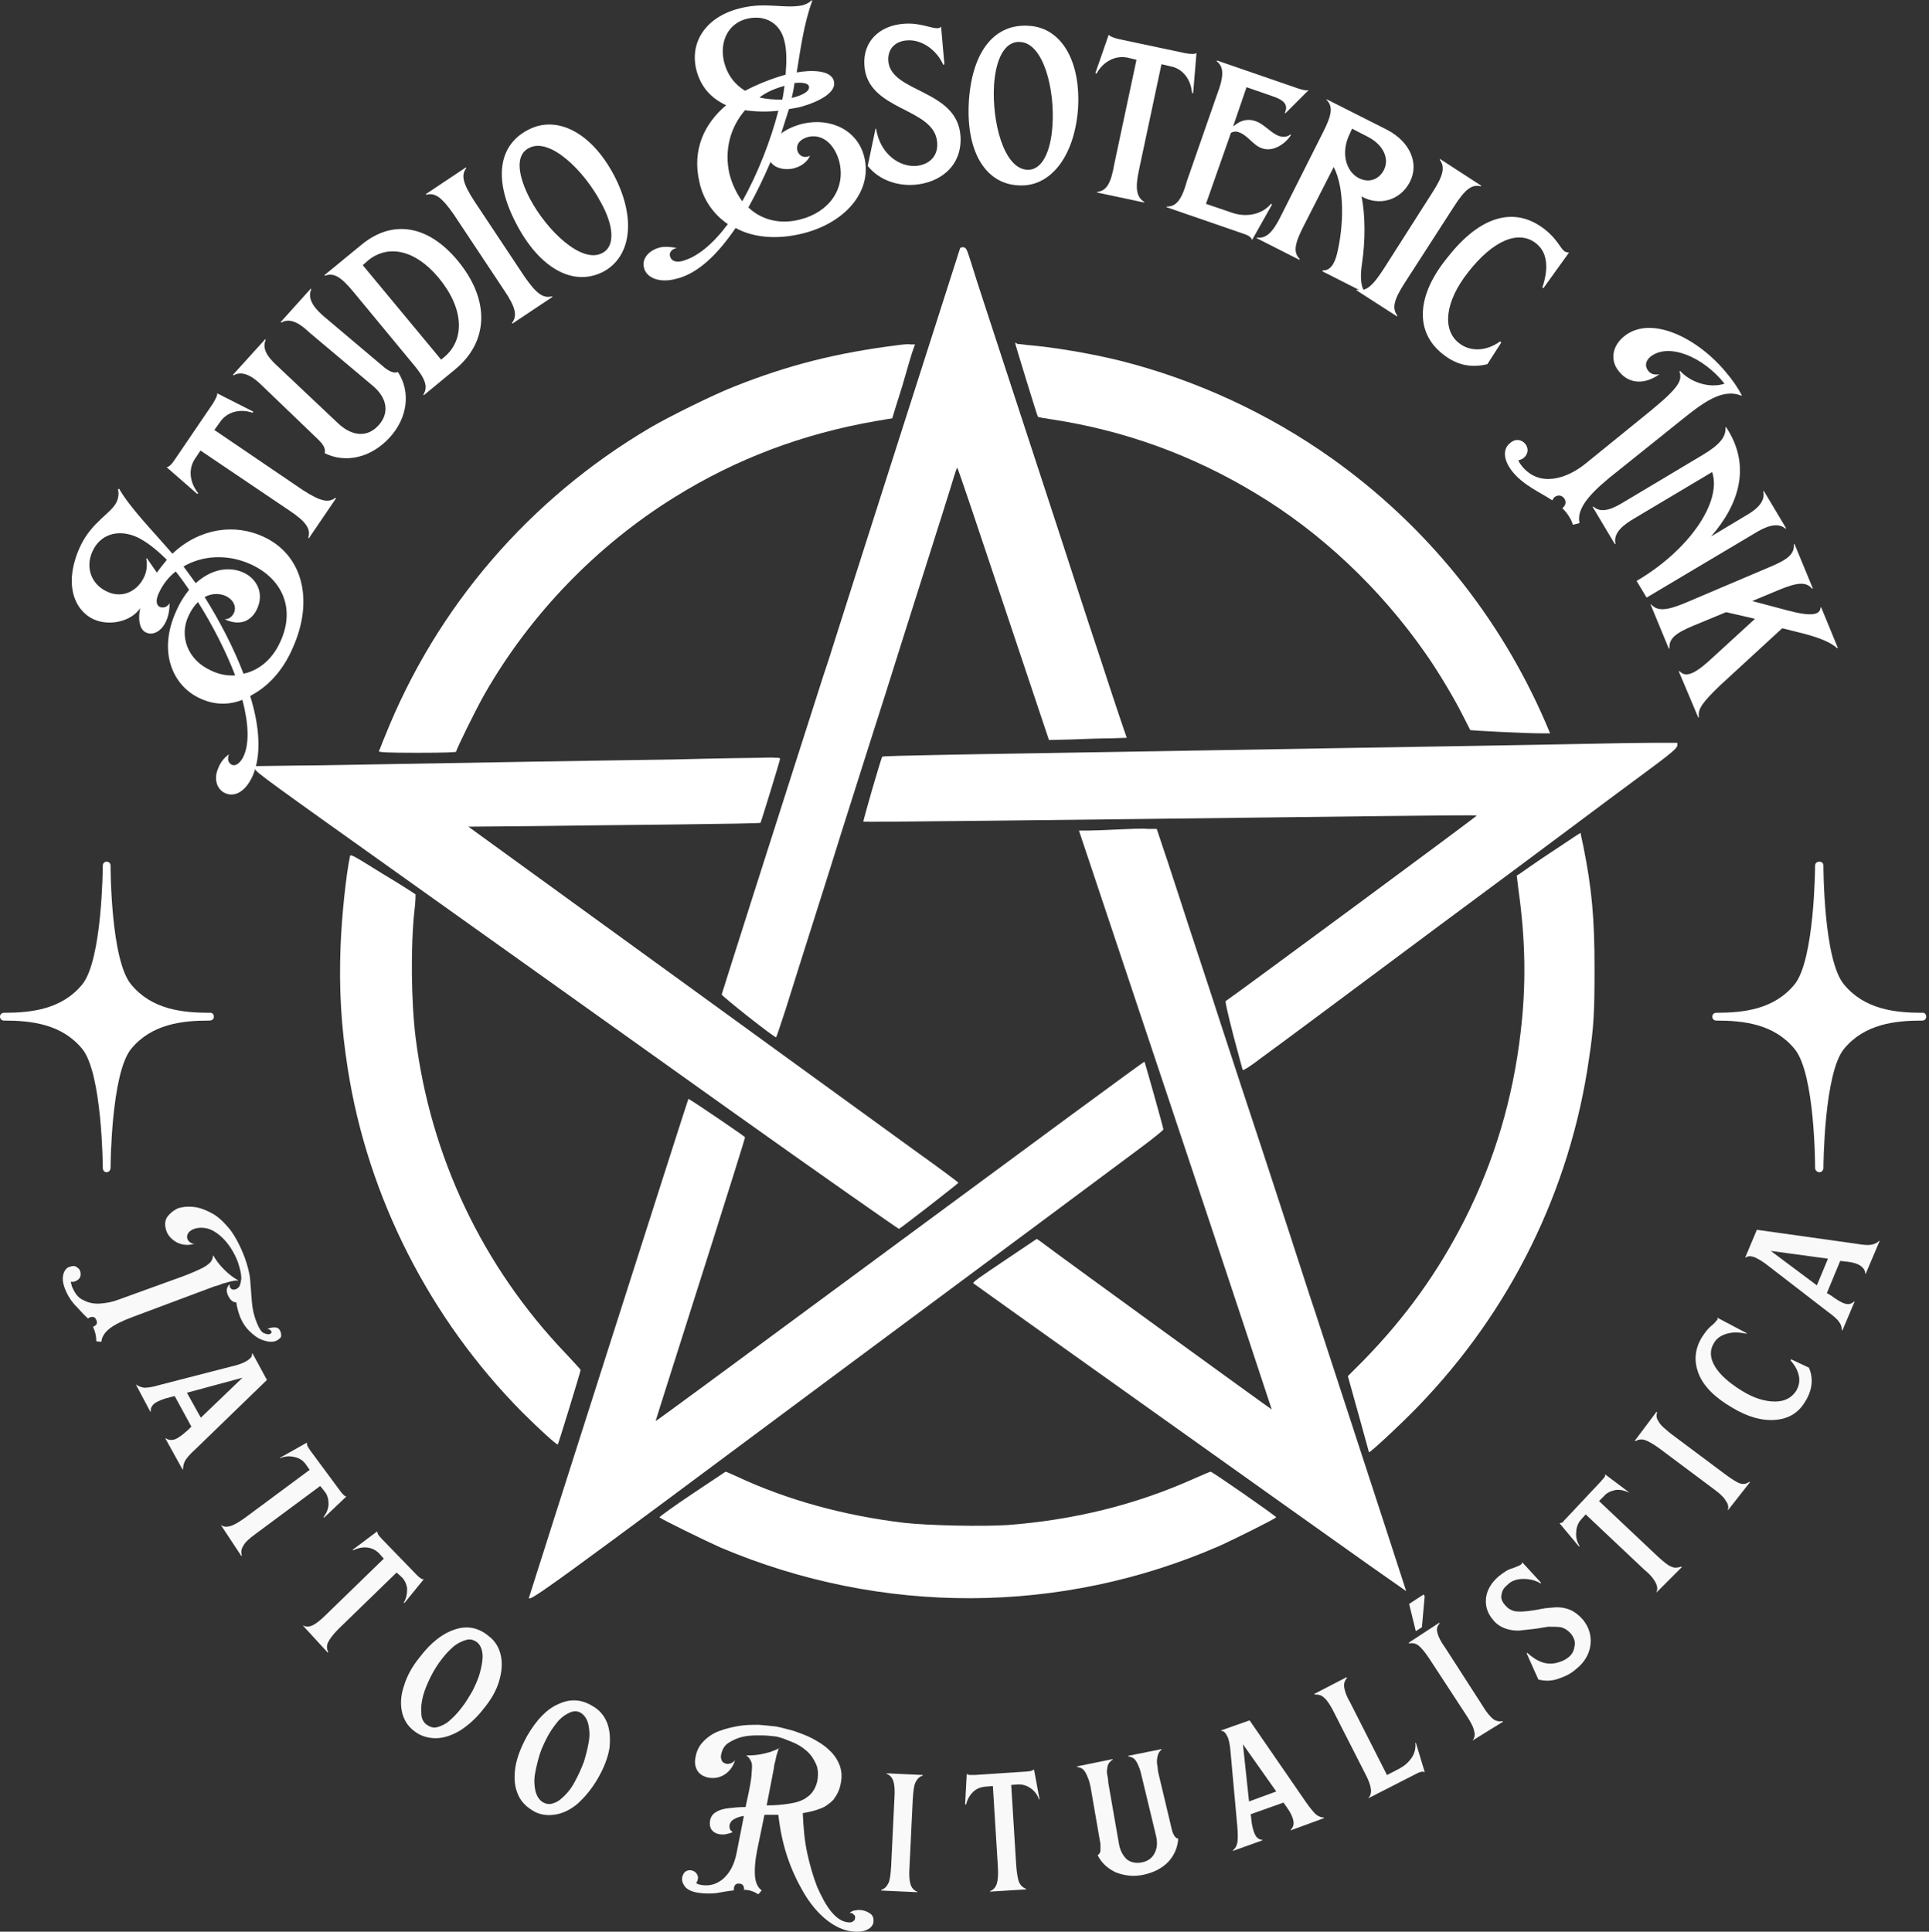
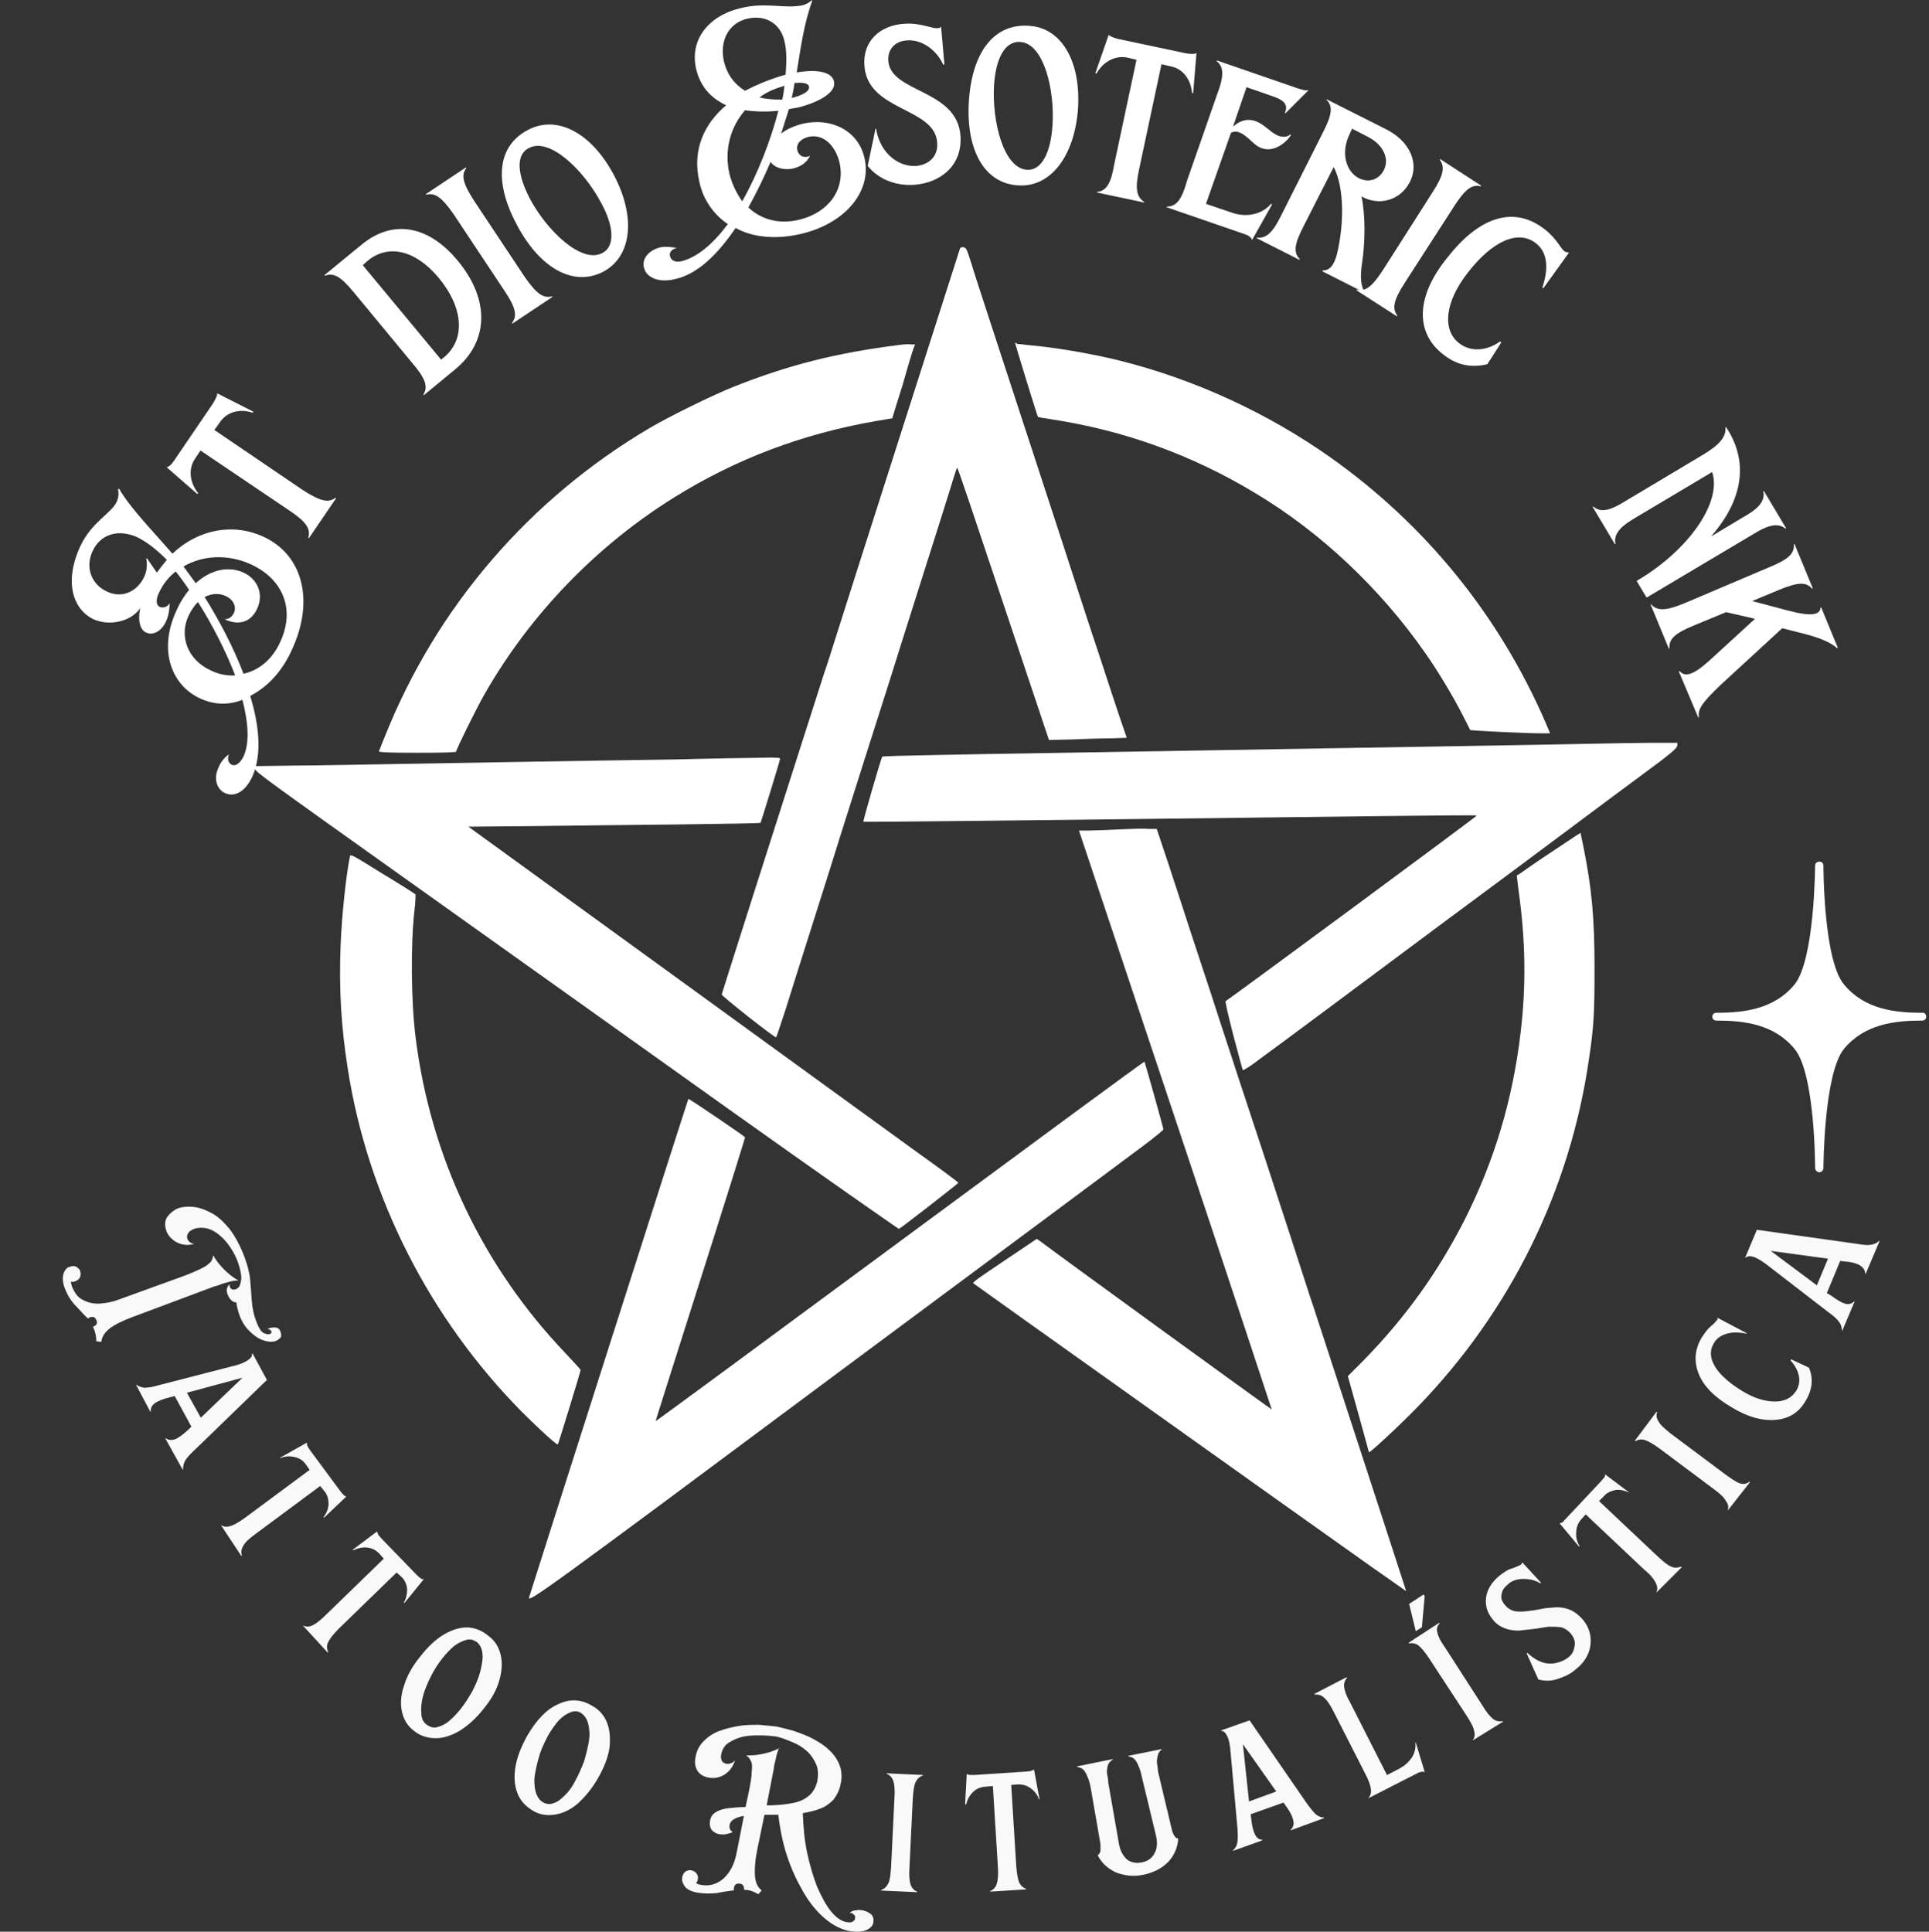
<svg xmlns="http://www.w3.org/2000/svg" xmlns:xlink="http://www.w3.org/1999/xlink" id="Camada_1" x="0px" y="0px" viewBox="0 0 347.2 347.7" style="enable-background:new 0 0 347.2 347.7;" xml:space="preserve">
  <rect x="0" y="0" width="347.2" height="347.7" fill="#333333" stroke="none" />
  <style type="text/css">	.st0{clip-path:url(#SVGID_00000151510820156525601990000013431358674862414989_);}	.st1{fill:#FFFFFF;}	.st2{clip-path:url(#SVGID_00000160166391530399831190000005627282537075642528_);}	.st3{fill:#FAF9FA;}</style>
  <g>
    <g transform="translate(145.102, 90.85)">	</g>
  </g>
  <g>
    <g transform="translate(256.414, 108.311)">	</g>
  </g>
  <g>
    <g transform="translate(181.772, 314.111)">	</g>
  </g>
  <g>
    <g>
      <defs>
        <rect id="SVGID_1_" y="155" width="39" height="56" />
      </defs>
      <clipPath id="SVGID_00000125582506244147649680000014851829678130733987_">
        <use xlink:href="#SVGID_1_" style="overflow:visible;" />
      </clipPath>
      <g style="clip-path:url(#SVGID_00000125582506244147649680000014851829678130733987_);">
-         <path class="st1" d="M38.5,183c0,0.4-0.3,0.7-0.8,0.7c-4.9,0-10.4,0.6-14.1,5.1c-3.6,4.4-3.7,21.1-3.7,21.4    c0,0.4-0.3,0.8-0.7,0.8c-0.4,0-0.7-0.3-0.7-0.8c0-0.2-0.1-17-3.7-21.4c-3.7-4.5-9.2-5.1-14.1-5.1c-0.4,0-0.7-0.3-0.7-0.7    c0-0.4,0.3-0.7,0.7-0.7c4.9,0,10.4-0.6,14.1-5.1c3.6-4.4,3.7-21.1,3.7-21.4c0-0.4,0.3-0.7,0.7-0.7c0.4,0,0.7,0.3,0.7,0.7    c0,0.2,0,17,3.7,21.4c3.7,4.5,9.2,5.1,14.1,5.1C38.2,182.2,38.5,182.6,38.5,183z" />
-       </g>
+         </g>
    </g>
    <g>
      <defs>
        <rect id="SVGID_00000121255643467450456720000004330806231571702693_" x="308.2" y="155" width="39" height="56" />
      </defs>
      <clipPath id="SVGID_00000077323003606152176570000004409523338623630469_">
        <use xlink:href="#SVGID_00000121255643467450456720000004330806231571702693_" style="overflow:visible;" />
      </clipPath>
      <g style="clip-path:url(#SVGID_00000077323003606152176570000004409523338623630469_);">
        <path class="st1" d="M346.7,183c0,0.4-0.3,0.7-0.7,0.7c-4.9,0-10.4,0.6-14.1,5.1c-3.6,4.4-3.7,21.1-3.7,21.4    c0,0.4-0.3,0.8-0.7,0.8c-0.4,0-0.8-0.3-0.8-0.8c0-0.2,0-17-3.7-21.4c-3.7-4.5-9.2-5.1-14.1-5.1c-0.4,0-0.7-0.3-0.7-0.7    c0-0.4,0.3-0.7,0.7-0.7c4.9,0,10.4-0.6,14.1-5.1c3.6-4.4,3.7-21.1,3.7-21.4c0-0.4,0.3-0.7,0.8-0.7c0.4,0,0.7,0.3,0.7,0.7    c0,0.2,0,17,3.7,21.4c3.7,4.5,9.2,5.1,14.1,5.1C346.4,182.2,346.7,182.6,346.7,183z" />
      </g>
    </g>
    <g>
      <g transform="translate(87.529, 153.867)">
        <g>
          <path class="st1" d="M-34.9-37.1c4-8.8,1.8-17-5.3-20.2c-5-2.3-11.3-1.6-16.3,3.1c-3.7-4.3-7.5-8.1-9.6-11.7l-0.2,0.1     c0.2,0.7,0.1,1.5-0.2,2.2c-0.9,2.1-4.5,3.6-6.6,8.1c-3.1,6.8-1,11.5,2.4,13.1c2.9,1.3,6.8,0.4,8.4-2c-0.5,2.5,0.1,4,1.1,4.4     c1.7,0.8,4.2-1.1,4.2-5.3c-0.4,0.7-1.1,0.9-1.7,0.7c-0.8-0.3-0.8-1.4-0.2-2.6c0.7-1.5,1.7-2.8,3-3.8c0.8,1,1.6,2.1,2.4,3.3     c-0.8,1-1.6,2.2-2.3,3.8c-3.4,7.4-0.6,13.6,4.4,15.8c2.4,1.1,5,1.2,7.5,0.2c1.1,4.2,1.3,7.8,0.2,10.2c-0.6,1.2-1.4,1.8-2.1,1.5     c-0.6-0.3-0.9-1-0.5-1.9c-1,0.7-1.6,1.6-1.9,2.4c-1,2.1-0.2,4,1.2,4.6c1.5,0.7,3.5,0,4.9-3c1.7-3.8,1.3-9-0.4-14.5     C-39.4-30.2-36.7-33-34.9-37.1z M-49.6-33.2c-4.2-1.9-5.7-6.2-4-9.8c0.5-1.1,1.1-1.9,1.7-2.5c2.6,4.1,5,8.8,6.7,13.2     C-46.7-32.2-48.2-32.5-49.6-33.2z M-43.7-32.6c-1.8-4.7-4.3-9.5-7-13.8c3-1.6,6.2,0.6,5.3,2.8c-0.3,0.7-0.9,1.2-1.7,1.2     c3,1.4,5,0.1,5.9-2c1.2-2.7-0.1-5.3-2.5-6.4c-2.4-1.1-5.6-0.8-8.6,1.9c-0.7-1-1.5-2-2.2-3c3.4-2,7.9-2.3,12.1-0.4     c5.7,2.6,8.1,8,5.3,14C-38.5-35.2-40.9-33.2-43.7-32.6z M-68.3-47.4c-2.8-1.3-3.9-4.3-2.6-7.2c1.4-3.1,4.6-4.1,8-2.6     c1.7,0.8,3.5,2.2,5.4,4.1c-0.6,0.7-1.2,1.5-1.8,2.3l-1.8-2.6l-0.1,0.1c0.2,1.1,0.1,2.3-0.4,3.3C-62.7-47.6-65.4-46-68.3-47.4z" />
        </g>
      </g>
    </g>
    <g>
      <g transform="translate(97.085, 133.595)">
        <g>
          <path class="st1" d="M-41.6-36.8l0.1,0.1l4.9-7.2l-0.1-0.1c-1.3,1-2.8,0.6-5.9-1.4l-15.9-10.8l1-1.4c1.2-1.8,3.5-2.5,5.9-1.7     l0.1-0.2l-6.5-3.3c0.1,0.3-0.3,1.1-0.8,1.9l-6.8,10c-0.5,0.8-1.1,1.4-1.5,1.4l5.5,4.8l0.2-0.1c-1.6-2-1.8-4.4-0.6-6.2l1-1.5     L-45-41.7C-42-39.7-41.1-38.4-41.6-36.8z" />
        </g>
      </g>
    </g>
    <g>
      <g transform="translate(104.227, 122.766)">
        <g>
-           <path class="st1" d="M-34.1-44c3.3-3.6,3.8-8.3,1.5-11.8c-0.8,0.3-1.6-0.2-2.3-0.7l-10.9-9.2c-1.3-1.1-3.3-3-2.4-5l-0.1-0.1     l-5.4,6l0.1,0.1c1.9-1.1,3.9,0.7,5.2,1.9l11.3,9.5c2.6,2.2,3,4.9,1,7.1c-2,2.2-4.7,2-7.2-0.3L-54-56.6c-1.3-1.2-3.3-3-2.4-5     l-0.1-0.1l-5.8,6.4l0.1,0.1c1.9-1.1,4,0.7,5.2,1.9l10.1,9.7c0.6,0.6,1.4,1.5,1.1,2.4C-42-39.3-37.4-40.4-34.1-44z" />
-         </g>
+           </g>
      </g>
    </g>
    <g>
      <g transform="translate(114.393, 111.33)">
        <g>
          <path class="st1" d="M-38.2-40.3l0.1,0.1l5.7-4.7c6-5,6.2-12.5,0.4-19.5c-5.3-6.4-11.7-7.5-17.3-2.9l-6.7,5.5l0.1,0.1     c1.6-0.6,2.9,0.2,5.2,3L-40.2-46C-37.8-43.2-37.3-41.7-38.2-40.3z M-35-46.6l-14.1-17l0.9-0.8c3.6-3,8.5-2,12.7,3     c4.6,5.5,4.9,11.2,1,14.4L-35-46.6z" />
        </g>
      </g>
    </g>
    <g>
      <g transform="translate(126.339, 101.645)">
        <g>
          <path class="st1" d="M-34.2-43.5l0.1,0.1l7.2-4.8l-0.1-0.1c-1.6,0.4-2.8-0.5-4.9-3.5L-41-65.5c-2-3.1-2.4-4.6-1.4-5.9l-0.1-0.1     l-7.2,4.8l0.1,0.1c1.6-0.4,2.8,0.5,4.9,3.5l9.1,13.7C-33.5-46.3-33.2-44.8-34.2-43.5z" />
        </g>
      </g>
    </g>
    <g>
      <g transform="translate(131.51, 97.844)">
        <g>
          <path class="st1" d="M-23.1-52.3c-3.7,2-10-4-13.1-9.9c-2-3.9-2.7-7.7-0.1-9c3.7-2,9.9,4,13,9.9C-21.2-57.5-20.6-53.6-23.1-52.3     z M-38.6-57.6c4.2,8.1,10.3,11.4,15.6,8.7c5.2-2.7,6-9.8,2-17.4c-4-7.6-10.2-10.9-15.4-8.2C-41.9-71.7-42.7-65.4-38.6-57.6z" />
        </g>
      </g>
    </g>
    <g>
      <g transform="translate(152.4, 87.338)">
        <g>
          <path class="st1" d="M-8.4-45.2c8-1.8,13-7.6,11.6-13.7c-1.1-4.9-5.9-7.3-11-6.2c-1.6,0.4-3,1-4,1.8c0.5-1.6,1-3.1,1.4-4.4     c0.6-0.1,1.2-0.2,1.7-0.3c1.7-0.4,7-2.1,6.4-4.7c-0.5-2.2-4.5-2-6.7-1.6c0.7-4.3,1.3-8.8,2.8-12.9l-0.1-0.1     c-0.5,0.5-1,0.7-1.6,0.9c-3.2,0.7-6.6-0.6-11.1,0.5c-6,1.4-9.3,5.8-8.1,11c0.8,3.3,2.8,5.3,5.4,6.5c-3.9,3.3-6.2,8-4.8,13.9     c0.7,3.2,2.6,5.8,5.1,7.5c-2.6,3.5-5.5,6-8.4,6.7c-1,0.2-1.8-0.1-2-0.9c-0.2-0.7,0.3-1.3,1.2-1.5c-1-0.2-2.1-0.3-3-0.1     c-2,0.5-3.3,2-2.9,3.6c0.4,1.9,2.8,2.8,5.6,2.1c4.1-0.9,7.7-4.5,10.9-9.2C-16.9-44.6-12.8-44.2-8.4-45.2z M-21.1-56     c-1-4.4,0.2-8.5,2.8-11.5c2,0.3,4.1,0.3,6,0.1c-1.4,5.4-3.7,11.3-6.5,16.3C-19.8-52.5-20.6-54.1-21.1-56z M-17.7-50     c1.5-2.7,2.8-5.4,4-8.2c0.8,1.2,2.6,1.5,4,1.2c1.3-0.3,2.5-1,3.1-2.3c-1,0.5-2,0.1-2.3-1c-0.2-1.1,0.5-2,2-2.4     c2.6-0.6,4.8,1.4,5.6,4.6c1.1,4.8-1.9,9-7.2,10.3C-12.1-46.9-15.4-47.8-17.7-50z M-22.1-76.3c-0.8-3.5,0.7-6.9,4.3-7.7     c3.2-0.7,5.9,0.9,6.6,4.1c0.4,1.6,0.4,3.6,0.2,6c-2.5,0.7-5,1.7-7.3,2.9C-20.1-72.1-21.5-73.8-22.1-76.3z M-15.7-69.8     c1.3-1,2.8-1.6,4.5-2.1c-0.1,0.8-0.2,1.6-0.4,2.5C-13.1-69.4-14.5-69.5-15.7-69.8z M-9.9-69.7c0.2-0.9,0.4-1.8,0.5-2.7     c1-0.1,2.4-0.1,2.6,0.6C-6.5-70.6-9.1-69.9-9.9-69.7z" />
        </g>
      </g>
    </g>
    <g>
      <g transform="translate(174.083, 82.669)">
        <g>
          <path class="st1" d="M-9.6-49.4c4.5-0.3,8.7-3.2,8.4-8.7c-0.5-8.6-12.7-7.8-13-13.7c-0.1-2.3,1.5-3.5,3.4-3.6     c2.6-0.2,5.3,1.7,6.5,4.4l0.2-0.1l-0.6-6.8c-0.1,0.2-0.3,0.3-0.6,0.3c-1.1,0.1-3.1-1-6-0.8c-4.6,0.3-7.5,3.3-7.2,7.5     c0.5,8.3,12.7,7.5,13.1,13.9c0.2,2.6-1.6,4-3.8,4.2c-2.8,0.2-6.4-1.9-7.2-6.7l-0.1,0l-1.4,6.7C-15.9-50.3-12.7-49.2-9.6-49.4z" />
        </g>
      </g>
    </g>
    <g>
      <g transform="translate(186.719, 81.754)">
        <g>
          <path class="st1" d="M-1.9-51.2c-4.2-0.3-6.3-8.7-5.9-15.3c0.3-4.4,1.8-7.9,4.7-7.7C1.1-74,3.2-65.6,2.7-59     C2.4-54.6,0.9-51-1.9-51.2z M-12.3-64c-0.7,9.1,2.7,15.2,8.7,15.6C2.2-47.9,6.6-53.4,7.3-62c0.6-8.6-2.9-14.7-8.7-15.1     C-7.6-77.6-11.6-72.7-12.3-64z" />
        </g>
      </g>
    </g>
    <g>
      <g transform="translate(201.754, 82.855)">
        <g>
          <path class="st1" d="M-4.3-48.3l0,0.1l8.5,1.8l0-0.1c-1.4-0.9-1.7-2.4-0.9-6l4-18.8l1.7,0.4c2.1,0.4,3.6,2.3,3.8,4.8l0.2,0     l0.6-7.2c-0.3,0.2-1.1,0.2-2.1,0l-11.8-2.5c-0.9-0.2-1.7-0.5-1.9-0.8l-2.4,6.9l0.2,0.1c1.2-2.2,3.4-3.3,5.5-2.9l1.7,0.4l-4,18.8     C-1.8-49.8-2.6-48.5-4.3-48.3z" />
        </g>
      </g>
    </g>
    <g>
      <g transform="translate(214.564, 85.495)">
        <g>
          <path class="st1" d="M-4.6-48.3l0,0.1l14.2,4.9c0.6,0.2,1.1,0.6,1.2,1l3.6-6.4l-0.2-0.1c-1.6,1.9-4.4,2.5-7,1.6l-4.7-1.6L7-61.6     c0.4-0.2,0.9-0.3,1.4-0.1c1.7,0.6,2.6,2.4,4.2,2.9c2,0.7,4.2-0.8,5.2-2.4l-0.1-0.1c-0.6,0.5-1.3,0.5-2,0.3     c-1.5-0.5-2.6-2.1-4.3-2.7c-1.4-0.5-2.8-0.1-3.9,0.9l-0.1,0l2.4-7l4.9,1.7c2,0.7,2.6,1.6,2,2.9l0.1,0.1l4.2-4.2     c-0.4,0.2-1.4-0.1-2-0.3l-14.5-5l-0.1,0.1c1.3,1,1.4,2.6,0.1,6l-5.4,15.5C-1.9-49.4-2.9-48.3-4.6-48.3z" />
        </g>
      </g>
    </g>
    <g>
      <g transform="translate(226.759, 89.559)">
        <g>
          <path class="st1" d="M-0.5-46.8l-0.1,0.1l7.7,3.9l0.1-0.1c-1.2-1.2-1-2.7,0.7-6l5.4-10.6c2,3.9,1.8,10.6,0.6,15.6     c-0.5,2.1-1.4,3.1-2.6,3l0,0.2l7.5,3.8l0.1-0.1c-0.7-0.9-0.9-2.6-0.5-5.2c0.6-4,0.6-8.7-0.1-12c3.2,1.8,7,0.7,8.7-2.6     c1.7-3.3,0.1-7.2-4.1-9.4L12-71.7L12-71.6c1.2,1.2,1,2.7-0.7,6L3.9-50.9C2.3-47.6,1.1-46.6-0.5-46.8z M16.2-65.5l0.4-0.9     l2.9,1.5c2.7,1.4,3.9,3.9,2.8,6c-0.8,1.5-2.5,2.4-4.5,1.4C15.5-58.7,14.5-62.1,16.2-65.5z" />
        </g>
      </g>
    </g>
    <g>
      <g transform="translate(240.225, 96.537)">
        <g>
          <path class="st1" d="M4-44.4l-0.1,0.1l7.3,4.7l0.1-0.1c-1-1.3-0.7-2.8,1.3-5.9l8.9-13.8c2-3.1,3.2-4,4.8-3.6l0.1-0.1L19-67.9     l-0.1,0.1c1,1.3,0.7,2.8-1.3,5.9L8.8-48.1C6.8-45,5.6-44,4-44.4z" />
        </g>
      </g>
    </g>
    <g>
      <g transform="translate(245.807, 99.856)">
        <g>
          <path class="st1" d="M13.9-36.1c2.5,2,5.1,2.5,8,1.8l2.5-3.9l-0.2-0.2c-2.5,1.8-5.4,1.9-7.4,0.3c-3.1-2.4-2.5-7.5,1.6-12.7     c4.5-5.8,9.1-7.7,12.2-5.3c2.1,1.6,2.4,4.4,1.2,8l0.2,0.1l4.6-6.4c-0.3,0-0.6-0.1-0.8-0.2c-0.8-0.6-1.3-2.2-3.6-4     c-5.4-4.2-11.6-2.4-17.4,5C9.1-46.7,8.8-40.1,13.9-36.1z" />
        </g>
      </g>
    </g>
    <g>
      <g transform="translate(262.598, 113.958)">
        <g>
-           <path class="st1" d="M9.6-29.1c2,2.5,4.9,3.7,7.2,5.2c0.1-0.2,0.2-0.3,0.3-0.5c0.6-0.5,1.3-0.5,1.8,0.1c0.5,0.6,0.3,1.4-0.3,1.8     c0.8,0.8,1.6,1.9,1.9,3l1.2-0.3c-0.5-2.3,1.2-4.7,5.3-8.1L39.6-38c4.2-3.4,7.8-6.2,11.3-4.7l0-0.1c-0.7-1.4-1.7-2.8-2.8-4.1     c-5-6.1-13.5-10.5-18.4-6.5c-2.2,1.8-2.5,4.4-0.9,6.3c1.9,2.4,4.8,2.3,7.3,0.5c-1,0.2-1.7-0.1-2.1-0.7c-0.5-0.7-0.5-1.6,0.4-2.4     c3.3-2.7,9.6,0,13.4,4.8c-2.6,0.9-6.1-0.2-8-2.3l-0.1,0.1c0.5,1.6,0,2.8-5.1,7l-11.7,9.5c-3.4,2.8-8.4,4.5-11.6,0.5     c-0.2-0.3-0.5-0.6-0.6-1c0.3-0.1,0.7-0.2,0.9-0.4c1-0.8,0.9-1.9,0.3-2.6s-1.7-1-2.7-0.1C8.1-33.4,7.7-31.5,9.6-29.1z" />
-         </g>
+           </g>
      </g>
    </g>
    <g>
      <g transform="translate(272.271, 125.664)">
        <g>
          <path class="st1" d="M14.5-34.5l-0.1,0.1l4,6.7l0.1-0.1c-0.5-2.1,1.8-3.6,3.3-4.5l14.1-8.4c1.8,5.4-4.2,14.1-13.6,19.6l1.8,3     l19.5-11.6c1.5-0.9,3.9-2.2,5.5-0.8l0.1-0.1l-4-6.7l-0.1,0.1c0.5,2.1-1.8,3.6-3.4,4.5l-6,3.6c4.9-5.6,7.4-12.6,2.7-19.7     l-0.1,0.1c0.1,1.7-1.1,3.1-3.9,4.8L20-35.3C18.5-34.4,16.1-33,14.5-34.5z" />
        </g>
      </g>
    </g>
    <g>
      <g transform="translate(280.181, 138.784)">
        <g>
          <path class="st1" d="M17-30L16.9-30l3.3,8l0.1-0.1c-0.1-1.7,1-2.7,4.4-4.1l5.8-2.4l5.2,1.2l-8.3,7.6c-2.9,2.6-4.3,2.9-5.3,1.8     l-0.1,0.1l3.5,8.3l0.1-0.1c-0.2-1.5,0.6-2.6,3.8-5.7l11.2-10.3l4,1c3,0.8,4.8,1.6,5.9,2.6l0.1-0.1l-3-7.3l-0.1,0.1     c-0.1,1.2-1.4,1.7-5.9,0.5l-6.4-1.7l4.8-2c3.4-1.4,4.9-1.5,6-0.2l0.1-0.1l-3.3-8l-0.1,0.1c0.1,1.7-1,2.7-4.4,4.1L23-30.2     C19.6-28.8,18.1-28.8,17-30z" />
        </g>
      </g>
    </g>
    <g>
      <g>
        <g transform="translate(61.336, 226.732)">
          <g>
            <path class="st3" d="M-49.7,5.1c-0.4-1.1-0.4-1.9-0.2-2.6c0.2-0.6,0.6-1.1,1.1-1.2c0.5-0.2,0.9-0.2,1.2,0      c0.3,0.2,0.6,0.4,0.7,0.8c0.1,0.3,0.1,0.7,0,1c-0.1,0.3-0.4,0.6-0.9,0.8c-0.2,0.1-0.5,0.1-0.8,0.1c0,0.2,0.1,0.3,0.1,0.4      c0,0.1,0.1,0.3,0.1,0.4c0.5,1.2,1.1,2.1,2.1,2.5c0.9,0.5,2,0.7,3.1,0.6c1.1-0.1,2.2-0.3,3.2-0.7L-28.4,3      c1.6-0.6,2.7-1.1,3.5-1.5c0.8-0.4,1.2-0.8,1.5-1.1c0.2-0.3,0.4-0.7,0.4-1.1l0.1,0c0.2,0.4,0.6,1,1.1,1.6      c0.5,0.6,1.1,1.2,1.7,1.7c0.6,0.5,1.2,0.9,1.6,1.1l0,0.1c-0.3-0.1-0.7,0-1.2,0.1c-0.5,0.1-1,0.3-1.5,0.4      c-0.5,0.2-1,0.4-1.5,0.5l-14.7,5.5c-1.9,0.7-3.3,1.4-4.2,2.1c-0.9,0.7-1.4,1.5-1.5,2.4l-0.9-0.1c0-0.9-0.2-1.8-0.6-2.6      c0.2-0.1,0.4-0.2,0.6-0.4c0.1-0.2,0.2-0.5,0-0.8c-0.2-0.6-0.6-0.7-1.2-0.5c-0.1,0.1-0.2,0.1-0.3,0.2C-46.5,9.7-47.2,8.8-48,8      C-48.7,7.2-49.3,6.2-49.7,5.1z M-29.4-9.2c0.8-0.3,1.8-0.4,2.8-0.3c1.1,0.1,2.2,0.5,3.3,1.1c1.2,0.6,2.2,1.6,3.3,2.9      c1,1.3,1.9,3,2.7,5.1c0.5,1.4,0.9,2.8,1,4.1c0.1,1.3,0.2,2.6,0.3,3.9c0.1,1.3,0.4,2.6,0.9,3.8c0.4,1,0.8,1.6,1.2,1.8      c0.5,0.2,0.8,0.3,1.1,0.2c0.3-0.1,0.4-0.3,0.3-0.5c-0.1-0.2-0.3-0.4-0.7-0.4c0.3-0.2,0.8-0.3,1.3-0.3c0.6,0,0.9,0.3,1.1,0.9      c0.1,0.4,0.1,0.7,0,0.9c-0.2,0.2-0.4,0.4-0.8,0.6c-0.7,0.3-1.5,0.2-2.4-0.1c-0.9-0.3-1.7-0.9-2.5-1.7c-0.8-0.8-1.4-1.8-1.8-3      c-0.2-0.6-0.4-1.3-0.5-2.1c-0.4,0-0.8-0.2-1.1-0.6c-0.3-0.4-0.5-0.8-0.6-1.3s0.1-1,0.5-1.4c0,0.2,0,0.3,0,0.4      c0.1,0.4,0.4,0.6,0.7,0.6c0.3,0,0.6-0.1,0.9-0.4c0.3-0.3,0.4-0.9,0.5-1.6c0-0.8-0.2-1.7-0.6-2.9c-0.3-0.9-0.8-1.8-1.3-2.6      c-0.6-0.9-1.2-1.6-1.9-2.2c-0.7-0.6-1.5-1.1-2.3-1.3c-0.8-0.2-1.7-0.2-2.5,0.1c-0.4,0.2-0.8,0.4-1,0.8c-0.2,0.3-0.2,0.7-0.1,1      c0.1,0.2,0.3,0.5,0.5,0.6c0.3,0.2,0.6,0.3,0.9,0.2c-1.2,0.4-2.3,0.3-3.3-0.2c-0.9-0.5-1.6-1.2-1.9-2.1      c-0.3-0.9-0.3-1.7,0.1-2.4C-30.8-8.3-30.2-8.8-29.4-9.2z" />
          </g>
        </g>
      </g>
      <g>
        <g transform="translate(69.244, 246.488)">
          <g>
            <path class="st3" d="M-44.8,2.7c0.4,0.3,0.9,0.5,1.5,0.6c0.6,0,1.5-0.1,2.8-0.5l12.8-3.3c1.4-0.3,2.4-0.7,3-1.1      c0.6-0.4,0.9-0.8,0.8-1.2l0.1-0.1l2.6,4.8l-12.9,12.5c-0.9,0.8-1.5,1.5-1.8,2c-0.3,0.5-0.4,1.1-0.4,1.6l-0.1,0l-3.1-5.6l0.1,0      c0.4,0.3,1,0.4,1.6,0.2c0.6-0.2,1.4-0.8,2.4-1.7l0.6-0.6l-3-5.5L-38.6,5c-1.3,0.3-2.2,0.7-2.8,1.1c-0.5,0.4-0.8,0.9-0.7,1.5      l-0.1,0L-44.8,2.7L-44.8,2.7z M-35.6,4.2l2.5,4.5l7.5-7.2L-35.6,4.2z" />
          </g>
        </g>
      </g>
      <g>
        <g transform="translate(78.636, 262.572)">
          <g>
            <path class="st3" d="M-38.9,11.9c0.5,0.4,1.1,0.4,1.8,0.2c0.6-0.2,1.5-0.7,2.6-1.5L-22.9,2L-23.6,1c-0.5-0.7-1.1-1.1-2-1.3      c-0.8-0.2-1.7-0.2-2.6,0.2l0-0.1l4.8-2.7c0,0.1,0,0.3,0.1,0.6c0.1,0.2,0.3,0.5,0.5,0.8l5.4,7.3c0.2,0.3,0.4,0.5,0.6,0.7      c0.2,0.2,0.4,0.3,0.5,0.3l-4,3.8l-0.1-0.1c0.6-0.8,0.9-1.6,0.9-2.4c0-0.8-0.2-1.6-0.7-2.2l-0.8-1l-11.6,8.6      c-1.1,0.8-1.9,1.5-2.2,2.1c-0.4,0.6-0.5,1.2-0.3,1.8l-0.1,0.1L-38.9,11.9L-38.9,11.9z" />
          </g>
        </g>
      </g>
      <g>
        <g transform="translate(89.38, 276.353)">
          <g>
            <path class="st3" d="M-34.9,16.2c0.6,0.3,1.1,0.3,1.8,0c0.6-0.3,1.4-0.9,2.4-1.9l10.4-10.1l-0.9-1c-0.6-0.6-1.3-0.9-2.1-1      c-0.8-0.1-1.7,0.1-2.5,0.5l-0.1-0.1l4.4-3.3c0,0.1,0.1,0.3,0.2,0.6c0.2,0.2,0.4,0.5,0.6,0.7l6.3,6.5c0.2,0.2,0.5,0.5,0.7,0.6      c0.2,0.2,0.4,0.2,0.6,0.2l-3.5,4.3l-0.1-0.1c0.5-0.8,0.6-1.7,0.6-2.5c-0.1-0.8-0.4-1.5-1-2.1L-18,6.7l-10.4,10.1      c-1,1-1.6,1.8-1.9,2.4c-0.3,0.6-0.3,1.2,0,1.8l-0.1,0.1L-34.9,16.2L-34.9,16.2z" />
          </g>
        </g>
      </g>
      <g>
        <g transform="translate(101.84, 288.674)">
          <g>
            <path class="st3" d="M-25,21.8c0.6,0.4,1.2,0.6,1.9,0.4c0.7-0.2,1.4-0.5,2.1-1.1c0.7-0.6,1.4-1.3,2.1-2.2c0.8-1,1.4-2,2.1-3.2      c0.6-1.2,1.1-2.3,1.4-3.5C-15.1,11-14.9,9.9-15,9c-0.1-0.9-0.4-1.6-1-2.1c-0.6-0.4-1.2-0.6-1.9-0.4c-0.7,0.2-1.4,0.5-2.2,1.1      c-0.7,0.6-1.4,1.3-2.1,2.2c-0.8,1-1.5,2.1-2.1,3.3c-0.6,1.2-1.1,2.4-1.4,3.5c-0.3,1.2-0.4,2.2-0.3,3.1      C-26,20.6-25.7,21.3-25,21.8z M-26.2,9.5c2-2.6,4.1-4.2,6.3-4.9c2.2-0.7,4.2-0.3,6,1.2c1.2,0.9,1.9,2.1,2.2,3.5      c0.3,1.4,0.2,2.9-0.3,4.6c-0.5,1.7-1.4,3.3-2.8,5c-1.3,1.7-2.8,3-4.2,3.9c-1.5,0.9-3,1.4-4.4,1.4c-1.4,0-2.8-0.4-3.9-1.3      c-1.2-0.9-1.9-2.1-2.2-3.5c-0.3-1.4-0.2-3,0.4-4.7C-28.6,13-27.6,11.2-26.2,9.5z" />
          </g>
        </g>
      </g>
      <g>
        <g transform="translate(117.187, 300.143)">
          <g>
            <path class="st3" d="M-19.4,24.3c0.6,0.3,1.2,0.4,1.9,0.1c0.7-0.2,1.3-0.7,2-1.4c0.7-0.7,1.3-1.5,1.8-2.5      c0.6-1.1,1.1-2.2,1.6-3.5c0.4-1.3,0.7-2.5,0.9-3.7c0.2-1.2,0.1-2.2-0.1-3.1c-0.2-0.9-0.7-1.6-1.3-2c-0.6-0.4-1.3-0.4-2-0.1      c-0.7,0.3-1.3,0.7-2,1.4c-0.6,0.7-1.2,1.5-1.8,2.5c-0.6,1.1-1.2,2.3-1.6,3.5c-0.4,1.3-0.7,2.5-0.9,3.7      c-0.2,1.2-0.1,2.2,0.1,3.1C-20.5,23.3-20.1,23.9-19.4,24.3z M-22.3,12.3c1.7-2.9,3.5-4.8,5.6-5.7c2.1-1,4.1-0.9,6.1,0.3      c1.3,0.7,2.2,1.8,2.7,3.1c0.5,1.3,0.6,2.9,0.4,4.6c-0.3,1.7-1,3.5-2.1,5.4c-1.1,1.9-2.3,3.3-3.6,4.5c-1.3,1.1-2.7,1.8-4.2,2      c-1.4,0.2-2.8,0-4-0.8c-1.3-0.8-2.2-1.8-2.7-3.2c-0.5-1.3-0.6-2.9-0.3-4.7C-24.1,16.1-23.4,14.3-22.3,12.3z" />
          </g>
        </g>
      </g>
    </g>
    <g>
      <g>
        <g transform="translate(159.994, 318.365)">
          <g>
            <path class="st3" d="M-34.5,22.3c-1.1-0.2-1.9-0.6-2.3-1.2c-0.4-0.6-0.5-1.1-0.4-1.6c0.1-0.4,0.3-0.8,0.6-1      c0.3-0.2,0.7-0.3,1.1-0.2c0.4,0.1,0.7,0.3,0.9,0.6c0.2,0.3,0.3,0.6,0.2,1c0,0.2-0.1,0.4-0.3,0.7c0.1,0.1,0.3,0.1,0.4,0.2      c0.1,0,0.3,0.1,0.4,0.1c1.6,0.3,2.9-0.1,4.1-1.1c1.2-1.1,2-2.6,2.4-4.7l1.3-6.6c-0.7,0.1-1.3,0.3-1.8,0.6      c-0.4,0.2-0.7,0.6-0.8,1.1c0,0.2,0,0.5,0.1,0.7c0.1,0.2,0.3,0.4,0.5,0.5c-0.4,0.2-0.8,0.3-1.3,0.4c-0.4,0.1-0.8,0-1.1,0      c-0.6-0.1-1.1-0.4-1.4-0.8c-0.3-0.4-0.4-1-0.3-1.6c0.1-0.7,0.5-1.3,1.1-1.6c0.6-0.4,1.4-0.6,2.3-0.7c0.9-0.1,1.9-0.2,3-0.2      l0.6-2.8c0.3-1.5,0.5-2.7,0.5-3.5c0.1-0.9,0.1-1.5-0.1-1.9c-0.2-0.4-0.4-0.8-0.8-1l0-0.1c0.5,0,1.2,0,1.9-0.1      c0.8-0.1,1.6-0.3,2.3-0.5c0.8-0.3,1.4-0.5,1.8-0.8l0.1,0.1C-19.7-4-19.9-3.6-20-3.1c-0.2,0.5-0.3,1-0.4,1.5      c-0.1,0.5-0.3,1-0.3,1.5l-1.3,6.7c1.4,0,2.8-0.1,4-0.3c1.3-0.2,2.4-0.5,3.3-1.2c0.9-0.6,1.5-1.6,1.8-2.8      c0.2-1.1,0.2-2.2-0.2-3.1c-0.4-0.9-0.9-1.7-1.7-2.4c-0.8-0.7-1.6-1.2-2.6-1.6c-1-0.4-1.9-0.8-2.9-1C-21.2-5.9-22.1-6-23.1-6      c-1,0-2,0-3,0.2c-1,0.2-1.9,0.6-2.7,1.1c-0.8,0.5-1.2,1.2-1.4,2.2c-0.1,0.4,0,0.7,0.1,1c0.1,0.3,0.4,0.5,0.8,0.6      c0.3,0.1,0.6,0,0.9-0.1c0.3-0.1,0.5-0.3,0.7-0.5C-28-0.5-28.6,0.4-29.5,1c-0.9,0.6-1.9,0.8-3,0.6c-0.9-0.2-1.6-0.6-2-1.3      c-0.4-0.7-0.5-1.5-0.3-2.4c0.2-1.2,0.7-2.1,1.5-2.9c0.8-0.8,1.7-1.4,2.8-1.8c1.1-0.4,2.3-0.7,3.5-0.9c1.2-0.2,2.4-0.2,3.6-0.2      c1.2,0.1,2.2,0.2,3.1,0.3c1,0.2,2.1,0.5,3.2,0.8c1.1,0.4,2.3,0.8,3.4,1.4c1.1,0.6,2.1,1.2,2.9,2c0.9,0.8,1.5,1.7,1.9,2.7      s0.5,2.2,0.2,3.5c-0.2,1.1-0.7,2-1.3,2.8c-0.7,0.7-1.5,1.3-2.4,1.6c-1,0.4-2,0.6-3.1,0.8c0.1,2.5,0.3,4.9,0.8,7.2      c0.5,2.3,1.1,4.3,1.8,6.1c0.8,1.8,1.6,3.3,2.5,4.4c0.9,1.1,1.8,1.7,2.7,1.9c0.6,0.1,1,0.1,1.2-0.1c0.3-0.2,0.4-0.3,0.4-0.6      c0.1-0.3,0-0.5-0.3-0.7C-6.5,26-6.8,25.9-7.1,26c0.3-0.3,0.7-0.5,1.1-0.5c0.4-0.1,0.9-0.1,1.3,0c0.6,0.1,1.1,0.4,1.5,0.7      c0.4,0.4,0.5,0.9,0.4,1.5c-0.1,0.6-0.6,1.1-1.4,1.4c-0.8,0.3-1.8,0.3-3,0.1c-1.5-0.3-3-1.1-4.4-2.3c-1.4-1.2-2.7-2.8-3.8-4.7      c-1.1-1.9-2.1-4-2.9-6.4c-0.8-2.4-1.3-4.9-1.6-7.5c-0.4,0-0.9,0-1.3,0c-0.4,0-0.8,0-1.2,0l-1.3,6.3c-0.4,2-0.5,3.6-0.4,4.8      c0.1,1.1,0.5,2,1.2,2.5l-0.6,0.7c-0.8-0.5-1.6-0.8-2.6-0.8c0.1-0.2,0-0.5-0.1-0.7c-0.1-0.2-0.3-0.4-0.6-0.4      c-0.6-0.1-1,0.1-1.1,0.8c0,0.1,0,0.3,0,0.4c-1,0.1-2.1,0.3-3.2,0.5C-32.2,22.5-33.3,22.5-34.5,22.3z" />
          </g>
        </g>
      </g>
      <g>
        <g transform="translate(187.993, 321.293)">
          <g>
            <path class="st3" d="M-29.4,18.9c0.6-0.2,1-0.6,1.3-1.2c0.3-0.6,0.4-1.6,0.5-3l0.6-12.4c0.1-1.4,0-2.4-0.2-3      c-0.2-0.6-0.6-1.1-1.2-1.3l0-0.1l6.5,0.3l0,0.1c-0.6,0.2-1,0.6-1.3,1.2c-0.3,0.6-0.4,1.6-0.5,3l-0.6,12.4c-0.1,1.4,0,2.4,0.2,3      c0.2,0.6,0.6,1.1,1.2,1.3l0,0.1l-6.5-0.3L-29.4,18.9z" />
          </g>
        </g>
      </g>
      <g>
        <g transform="translate(200.107, 320.986)">
          <g>
            <path class="st3" d="M-21.9,19.4c0.6-0.2,1-0.7,1.2-1.3c0.2-0.6,0.3-1.7,0.2-3.1l-0.9-14.5l-1.3,0.1C-23.7,0.7-24.4,1-25,1.6      c-0.6,0.6-1,1.3-1.2,2.2l-0.2,0l0.3-5.5c0.1,0.1,0.3,0.2,0.6,0.2c0.3,0,0.6,0,0.9,0l9.1-0.6c0.3,0,0.7-0.1,0.9-0.1      c0.3-0.1,0.5-0.2,0.6-0.3l1,5.4l-0.1,0c-0.3-0.9-0.9-1.6-1.5-2c-0.7-0.5-1.4-0.7-2.2-0.7l-1.3,0.1l0.9,14.5      c0.1,1.4,0.3,2.4,0.5,3c0.3,0.6,0.7,1,1.3,1.2l0,0.1l-6.5,0.4L-21.9,19.4z" />
          </g>
        </g>
      </g>
      <g>
        <g transform="translate(217.471, 318.539)">
          <g>
            <path class="st3" d="M-11.6,18.9c-1.8,0.4-3.4,0.2-5-0.4c-1.5-0.7-2.6-1.7-3.3-3.1c0.3-0.2,0.5-0.5,0.5-0.9c0-0.4,0-0.7,0-1.1      L-21.2,3c-0.1-0.4-0.2-0.9-0.4-1.4c-0.2-0.5-0.4-1-0.7-1.4c-0.3-0.4-0.7-0.6-1.3-0.7l0-0.1l6.4-1.3l0,0.1      c-0.5,0.3-0.8,0.7-0.9,1.1c-0.1,0.5-0.2,1-0.1,1.5c0.1,0.5,0.2,1,0.2,1.5l1.9,10.9c0.2,1.3,0.7,2.2,1.4,2.9      c0.7,0.6,1.7,0.8,2.7,0.6c1.1-0.2,1.9-0.8,2.3-1.6c0.5-0.9,0.6-1.9,0.3-3.2l-2.6-10.8c-0.1-0.4-0.2-0.9-0.4-1.4      c-0.2-0.5-0.4-1-0.7-1.4c-0.3-0.4-0.7-0.6-1.3-0.7l0-0.1l6-1.2l0,0.1C-8.7-3.4-9-3-9.1-2.5C-9.2-2-9.3-1.5-9.2-1      c0.1,0.5,0.1,1,0.2,1.5L-6.5,11c0.1,0.3,0.2,0.6,0.4,0.9c0.2,0.3,0.4,0.5,0.7,0.5c-0.1,1.6-0.7,3-1.8,4.2      C-8.4,17.8-9.8,18.5-11.6,18.9z" />
          </g>
        </g>
      </g>
      <g>
        <g transform="translate(236.113, 313.16)">
          <g>
            <path class="st3" d="M-14.2,19.9c0.4-0.3,0.7-0.8,0.8-1.4c0.1-0.6,0.1-1.5,0-2.8l-1.2-13.2c-0.1-1.5-0.3-2.5-0.6-3.1      c-0.3-0.6-0.6-1-1.1-1l0-0.1l5.1-1.8l10.2,14.8c0.7,1,1.3,1.7,1.7,2.1c0.5,0.4,1,0.6,1.5,0.6l0,0.1l-6,2.2l0-0.1      c0.4-0.4,0.6-0.9,0.5-1.5C-3.4,14-3.8,13.1-4.6,12l-0.5-0.7l-5.9,2.1l0.1,0.8c0.1,1.3,0.4,2.3,0.7,2.9c0.3,0.6,0.8,0.9,1.3,0.9      l0,0.1l-5.3,1.9L-14.2,19.9z M-11.3,11.1l4.9-1.8l-6-8.5L-11.3,11.1z" />
          </g>
        </g>
      </g>
      <g>
        <g transform="translate(253.046, 305.506)">
          <g>
            <path class="st3" d="M-6.8,18.2c0.4-0.4,0.6-1,0.5-1.7c-0.1-0.7-0.4-1.6-1.1-2.9l-5.6-11c-0.6-1.2-1.2-2.1-1.7-2.5      c-0.5-0.5-1-0.6-1.7-0.6l-0.1-0.1l5.8-3l0.1,0.1c-0.4,0.5-0.6,1-0.5,1.7c0.1,0.7,0.4,1.6,1.1,2.8L-3.4,14l2.3-1.2      c0.9-0.5,1.6-1.1,2.2-2C1.6,10,1.8,9.1,1.7,8.2l0.1,0l1.6,5.3c-0.3-0.2-0.7-0.1-1.2,0.1L-6.8,18.2L-6.8,18.2z" />
          </g>
        </g>
      </g>
      <g>
        <g transform="translate(266.729, 297.002)">
          <g>
            <path class="st3" d="M-1.7,16.3c0.4-0.5,0.5-1.1,0.3-1.7C-1.5,13.9-2,13-2.7,11.9L-9.5,1.5c-0.8-1.2-1.4-1.9-1.9-2.3      c-0.5-0.4-1.1-0.5-1.7-0.4l-0.1-0.1l5.5-3.6l0.1,0.1C-8.1-4.3-8.2-3.7-8-3.1c0.1,0.6,0.6,1.6,1.4,2.7L0.1,10      C0.8,11.2,1.5,12,2,12.4c0.5,0.4,1.1,0.5,1.7,0.4l0.1,0.1L-1.7,16.3L-1.7,16.3z M-11.9-3.4l-1.2-4.9l2.6-1.7l0.2,0.3l-0.5,5.6      L-11.9-3.4z" />
          </g>
        </g>
      </g>
      <g>
        <g transform="translate(276.384, 289.706)">
          <g>
            <path class="st3" d="M7.2,10.8c-0.9,0.8-2,1.3-3.2,1.7c-1.2,0.4-2.3,0.4-3.5,0.1l-2.1-4.7l0.1-0.1c0.9,0.8,1.8,1.4,2.7,1.7      c0.9,0.3,1.8,0.3,2.6,0.1c0.8-0.2,1.5-0.5,2-0.9c0.7-0.5,1.1-1.2,1.2-2C7.2,5.9,7,5.2,6.4,4.4c-0.5-0.6-1.1-1-1.8-1.2      C3.9,3.1,3.1,3.1,2.3,3.1C1.5,3.2,0.6,3.4-0.3,3.5c-0.9,0.1-1.8,0.2-2.7,0.3c-0.9,0-1.7-0.1-2.5-0.4c-0.8-0.3-1.6-0.8-2.2-1.6      c-1-1.2-1.4-2.5-1.2-4c0.2-1.4,1-2.7,2.3-3.8C-5.7-6.7-5-7.2-4.2-7.4c0.8-0.3,1.3-0.5,1.6-0.7c0.1-0.1,0.2-0.3,0.2-0.4L1-4.8      L0.9-4.7c-1-0.6-2-0.8-3.1-0.8c-1.1,0-2.1,0.3-2.8,1C-5.6-4-6-3.5-6.1-2.8c-0.2,0.7,0,1.3,0.6,2c0.5,0.6,1,0.9,1.7,1.1      c0.7,0.1,1.4,0.1,2.3,0C-0.7,0.2,0.1,0.1,1-0.1c0.9-0.2,1.8-0.2,2.7-0.3c0.9,0,1.7,0.1,2.6,0.5C7,0.4,7.8,1,8.5,1.8      C9.4,2.9,9.8,4,9.9,5.1C10,6.2,9.8,7.3,9.3,8.3C8.8,9.3,8.1,10.1,7.2,10.8z" />
          </g>
        </g>
      </g>
      <g>
        <g transform="translate(288.807, 277.788)">
          <g>
            <path class="st3" d="M9.3,8.9c0.3-0.6,0.2-1.2-0.1-1.8c-0.3-0.6-0.9-1.4-2-2.3l-10.6-10l-0.9,1C-4.8-3.6-5.1-2.8-5.1-2      C-5.2-1.2-5-0.3-4.5,0.5l-0.1,0.1l-3.5-4.2c0.1,0,0.3-0.1,0.6-0.2C-7.4-4-7.1-4.3-6.9-4.5l6.2-6.6c0.2-0.2,0.4-0.5,0.6-0.7      c0.2-0.2,0.2-0.4,0.2-0.6l4.4,3.3L4.5-9.1C3.6-9.5,2.8-9.7,2-9.6C1.1-9.4,0.4-9.1-0.1-8.5L-1-7.6l10.6,10      c1,0.9,1.8,1.6,2.4,1.8c0.6,0.3,1.2,0.2,1.8,0l0.1,0.1L9.3,8.9L9.3,8.9z" />
          </g>
        </g>
      </g>
      <g>
        <g transform="translate(299.565, 264.206)">
          <g>
            <path class="st3" d="M11.4,7.7c0.2-0.6,0.1-1.2-0.3-1.7C10.8,5.4,10.1,4.7,9,3.9l-9.9-7.4c-1.1-0.8-2-1.3-2.6-1.5      c-0.6-0.2-1.2-0.1-1.7,0.2l-0.1-0.1l3.9-5.2l0.1,0.1c-0.2,0.6-0.1,1.2,0.3,1.7C-0.8-7.8,0-7.1,1.1-6.2L11,1.2      c1.1,0.8,2,1.4,2.6,1.6c0.6,0.2,1.2,0.1,1.7-0.3l0.1,0.1L11.4,7.7L11.4,7.7z" />
          </g>
        </g>
      </g>
      <g>
        <g transform="translate(306.179, 254.072)">
          <g>
            <path class="st3" d="M18.8-1.9c-1.2,2.1-3,3.2-5.4,3.4c-2.4,0.2-5-0.5-7.8-2.2c-3.1-1.8-5.1-3.8-6-6c-0.9-2.2-0.8-4.4,0.5-6.6      c0.6-0.9,1.1-1.6,1.6-2c0.5-0.4,0.9-0.8,1.1-1.1C3-16.5,3-16.7,2.9-16.9l5.3,2.8l0,0.1c-1.4-0.3-2.6-0.3-3.6,0      c-1,0.3-1.8,0.8-2.3,1.7c-0.8,1.3-0.7,2.7,0.2,4.2c0.9,1.5,2.6,3,4.9,4.4c2.1,1.3,4.1,1.9,5.9,1.9c1.8,0,3-0.7,3.8-1.9      c0.5-0.8,0.7-1.8,0.5-2.7c-0.2-1-0.7-1.9-1.5-2.8l0.1-0.2l3.2,1.5C20.2-6.1,20.1-4,18.8-1.9z" />
          </g>
        </g>
      </g>
      <g>
        <g transform="translate(314.019, 238.162)">
          <g>
            <path class="st3" d="M17.5,1.3c0-0.5-0.1-1-0.5-1.5c-0.3-0.5-1-1.1-2.1-1.9L4.4-10.2c-1.1-0.9-2-1.4-2.7-1.7      c-0.7-0.2-1.1-0.2-1.5,0.1l-0.1,0l2.1-5l17.8,2.5c1.2,0.2,2.1,0.3,2.7,0.2c0.6-0.1,1.1-0.3,1.5-0.7l0.1,0l-2.5,5.9l-0.1,0      c0-0.6-0.3-1-0.8-1.4c-0.6-0.4-1.5-0.7-2.9-0.8l-0.8-0.1l-2.4,5.8L15.5-5c1.1,0.8,1.9,1.3,2.6,1.5c0.6,0.2,1.2,0,1.6-0.4l0.1,0      l-2.2,5.2L17.5,1.3z M13-6.8l2-4.8L4.7-13L13-6.8z" />
          </g>
        </g>
      </g>
    </g>
    <g>
      <g>
        <path class="st1" d="M172.8,44.7c-0.1,0.3-20.9,65.3-23,72c-0.7,2.3-1.4,4.3-1.5,4.6c-0.1,0.3-0.8,2.5-1.6,5s-1.5,4.7-1.6,5    s-0.8,2.5-1.6,5c-0.8,2.5-1.5,4.7-1.6,5c-0.5,1.5-12,37.6-12,37.7c0,0.3,9.6,7.9,9.8,7.7c0.1-0.1,0.8-2.3,1.7-5    c2.8-9,8-25.2,9.9-31.4c1.1-3.4,3.4-10.8,5.2-16.4c1.8-5.6,4.4-13.8,5.8-18.3c7.1-22.4,9-28.4,9.4-29.8c0.3-0.9,0.5-1.6,0.6-1.6    s3.8,11,8.3,24.5l8.2,24.5l4.1-0.1c2.3-0.1,5.4-0.2,7-0.2l2.9-0.1l-1.3-3.8c-0.7-2.1-2.1-6.3-3.1-9.4c-3.4-10.2-5.4-16.5-7.2-22    c-1-3-4.1-12.6-7-21.4c-2.9-8.8-6-18.4-7-21.4c-1-3-2.1-6.5-2.5-7.8c-0.7-2.2-0.8-2.4-1.3-2.5C173.1,44.5,172.9,44.5,172.8,44.7z    " />
        <path class="st1" d="M182.7,61.7c0,0.2,4,13.2,4.1,13.3c0,0.1,1.2,0.3,2.6,0.5c13,2,25.2,6.4,36.6,13.3    c11.7,7,22.4,17.1,30.5,28.7c2.2,3.1,5.2,8.1,6.8,11.3c0.7,1.4,1.3,2.5,1.3,2.6c0.1,0.1,10,0.6,12.7,0.6l1.7,0l-0.8-1.9    c-8.3-19.2-21.5-35.5-38.5-47.6c-11.4-8.1-24.6-14.2-38.2-17.6c-5.3-1.3-11.8-2.4-16.6-2.8c-0.8-0.1-1.6-0.2-1.8-0.2    C182.9,61.7,182.7,61.7,182.7,61.7z" />
        <path class="st1" d="M161.8,62.1c-11.2,1.4-19.9,3.6-29.7,7.5c-3.6,1.4-11.7,5.4-15.1,7.4c-21.7,12.8-38.4,32.2-47.7,55.5    c-0.6,1.4-1,2.6-1.1,2.7c-0.1,0.2,1.4,0.3,6.9,0.3c5.2,0,7-0.1,7-0.2c0-0.4,3.8-8.1,5.2-10.5c8.2-14.3,20.1-26.6,34.1-35.3    c11.1-6.9,23-11.4,36.2-13.7c1.7-0.3,3-0.5,3-0.5c0,0,0.8-2.7,1.8-5.8c0.9-3.2,1.8-6.2,2-6.7l0.3-0.8l-0.7,0    C163.5,61.9,162.6,62,161.8,62.1z" />
        <path class="st1" d="M285,133.9c-9.5,0.2-28.6,0.5-46.3,0.8c-6.5,0.1-17.2,0.3-23.6,0.4c-22.4,0.4-37.4,0.6-46.7,0.8    c-5.2,0.1-9.5,0.2-9.6,0.3c-0.2,0.2-3.5,11.6-3.4,11.7c0.1,0.1,27.5-0.2,92.7-1c9.7-0.1,17.7-0.2,17.7-0.1    c0.1,0.1-44.2,32.8-45.2,33.4c-0.1,0.1,0.4,2.3,1.4,6.2c0.9,3.3,1.6,6.1,1.7,6.2c0.1,0.1,1.4-0.7,3.2-2.1    c1.7-1.2,16.2-12,32.3-24c16.1-11.9,32.2-24,35.9-26.7c6-4.4,6.7-5.1,6.8-5.6v-0.5l-4.2,0C295.3,133.7,289.6,133.8,285,133.9z" />
        <path class="st1" d="M136.9,136.4c-0.9,0-7.9,0.1-15.5,0.3c-7.6,0.1-19.1,0.3-25.5,0.4c-6.4,0.1-17,0.3-23.5,0.4    c-6.5,0.1-15.1,0.3-19.1,0.3l-7.4,0.1v0.5c0,0.5,2.7,2.4,27.4,20c15,10.7,41,29.2,57.8,41.2c16.7,11.9,30.6,21.6,30.7,21.6    c0.3-0.1,10.6-8.1,10.7-8.3c0-0.1-3.5-2.7-7.7-5.7c-4.3-3.1-24.1-17.5-44.1-32l-36.4-26.4l11.5-0.1c6.3-0.1,18.1-0.2,26.2-0.3    c8.1-0.1,14.8-0.2,14.9-0.3c0.1-0.2,3.5-11.2,3.5-11.5c0-0.2-0.3-0.2-0.8-0.2C139,136.3,137.8,136.4,136.9,136.4z" />
        <path class="st1" d="M201.2,149.3c-2.1,0.1-4.5,0.2-5.4,0.2l-1.6,0l17.4,52.1c9.6,28.7,17.3,52.1,17.3,52.1    c-0.1,0-37.2-26.9-41.7-30.3l-0.6-0.4l-5.8,3.9c-4.6,3.1-5.8,3.9-5.6,4.1c0.1,0.1,14.7,10.5,32.4,23.1    c17.7,12.6,35.1,25,38.8,27.6c3.7,2.6,6.7,4.7,6.7,4.7c0,0-4.2-13-16.5-50.6c-0.7-2-2.7-8.3-4.6-14.1s-4.2-12.9-5.2-15.9    c-1-3-2.6-7.9-3.6-10.9c-1-3-2.6-8-3.6-11c-1-3.1-2.6-8-3.6-11c-1-3-2.6-7.9-3.6-11c-1-3-2.3-7.1-3-9.1l-1.2-3.6l-1.6,0    C205.7,149.1,203.3,149.2,201.2,149.3z" />
        <path class="st1" d="M279.2,153.4c-2.9,1.9-5.4,3.7-5.7,3.9l-0.5,0.3l0.3,2.5c1.3,9.2,1.4,17.3,0.4,25.7    c-1.4,12-4.7,23.1-10.1,33.8c-4.8,9.4-10.5,17.4-18.2,25.3l-2.8,2.8l1.9,6.8c1,3.7,1.9,6.8,1.9,6.9c0.1,0.2,5.6-4.9,8.7-8.1    c16.7-17.2,27.5-39,30.9-62.7c0.9-5.9,1-8.6,1-16.4c0-9-0.5-14.3-2-21.8c-0.3-1.3-0.5-2.4-0.5-2.4    C284.7,149.7,284,150.2,279.2,153.4z" />
        <path class="st1" d="M63,154.1c-0.7,3.3-1.5,10.8-1.7,16.2c-0.3,7.7,0.1,14.5,1.3,22.1c3.6,23.1,14.8,45,31.3,61.7    c3.3,3.3,6.3,6,6.5,5.9c0.1-0.1,4.1-13.1,4.1-13.4c0-0.1-1.2-1.4-2.7-3c-14.9-15.6-24.3-35.3-27-56.9c-0.8-6.5-0.9-16.6-0.2-22.8    c0.2-1.5,0.2-2.8,0.2-2.9c-0.1-0.1-2.7-1.8-5.9-3.7C63.6,154,63.1,153.7,63,154.1z" />
        <path class="st1" d="M161.9,223.5c-24.1,17.8-43.9,32.4-43.9,32.3c0,0,1.3-4.2,2.9-9.2c12.7-39.9,13.2-41.8,13.2-41.9    c-0.1-0.2-10.1-7-10.2-6.9c-0.1,0.1-28.7,89.7-28.7,89.8c0,0.8,3.4-1.6,54-39.3c29.1-21.6,54.5-40.5,56.5-42c2-1.5,3.6-2.8,3.7-3    c0-0.3-3.3-12-3.4-12.2C205.8,191.1,186,205.7,161.9,223.5z" />
      </g>
-       <path class="st1" d="M124.6,268.9c-3.3,2.2-5.9,4.1-5.9,4.2c0,0.2,8.6,4.4,11.1,5.5c28.9,12.2,61.1,12.1,89.6-0.3   c2.9-1.3,10.3-5,10.3-5.2c0-0.2-11.5-8.2-11.8-8.2c-0.1,0-1.5,0.6-3.1,1.3c-10.5,4.7-21.6,7.4-33.4,8.3   c-4.5,0.3-14.3,0.1-18.7-0.4c-10.8-1.3-21-4.1-30-8.3c-1.1-0.5-2-0.9-2.1-0.9C130.6,264.9,127.9,266.7,124.6,268.9z" />
    </g>
  </g>
</svg>